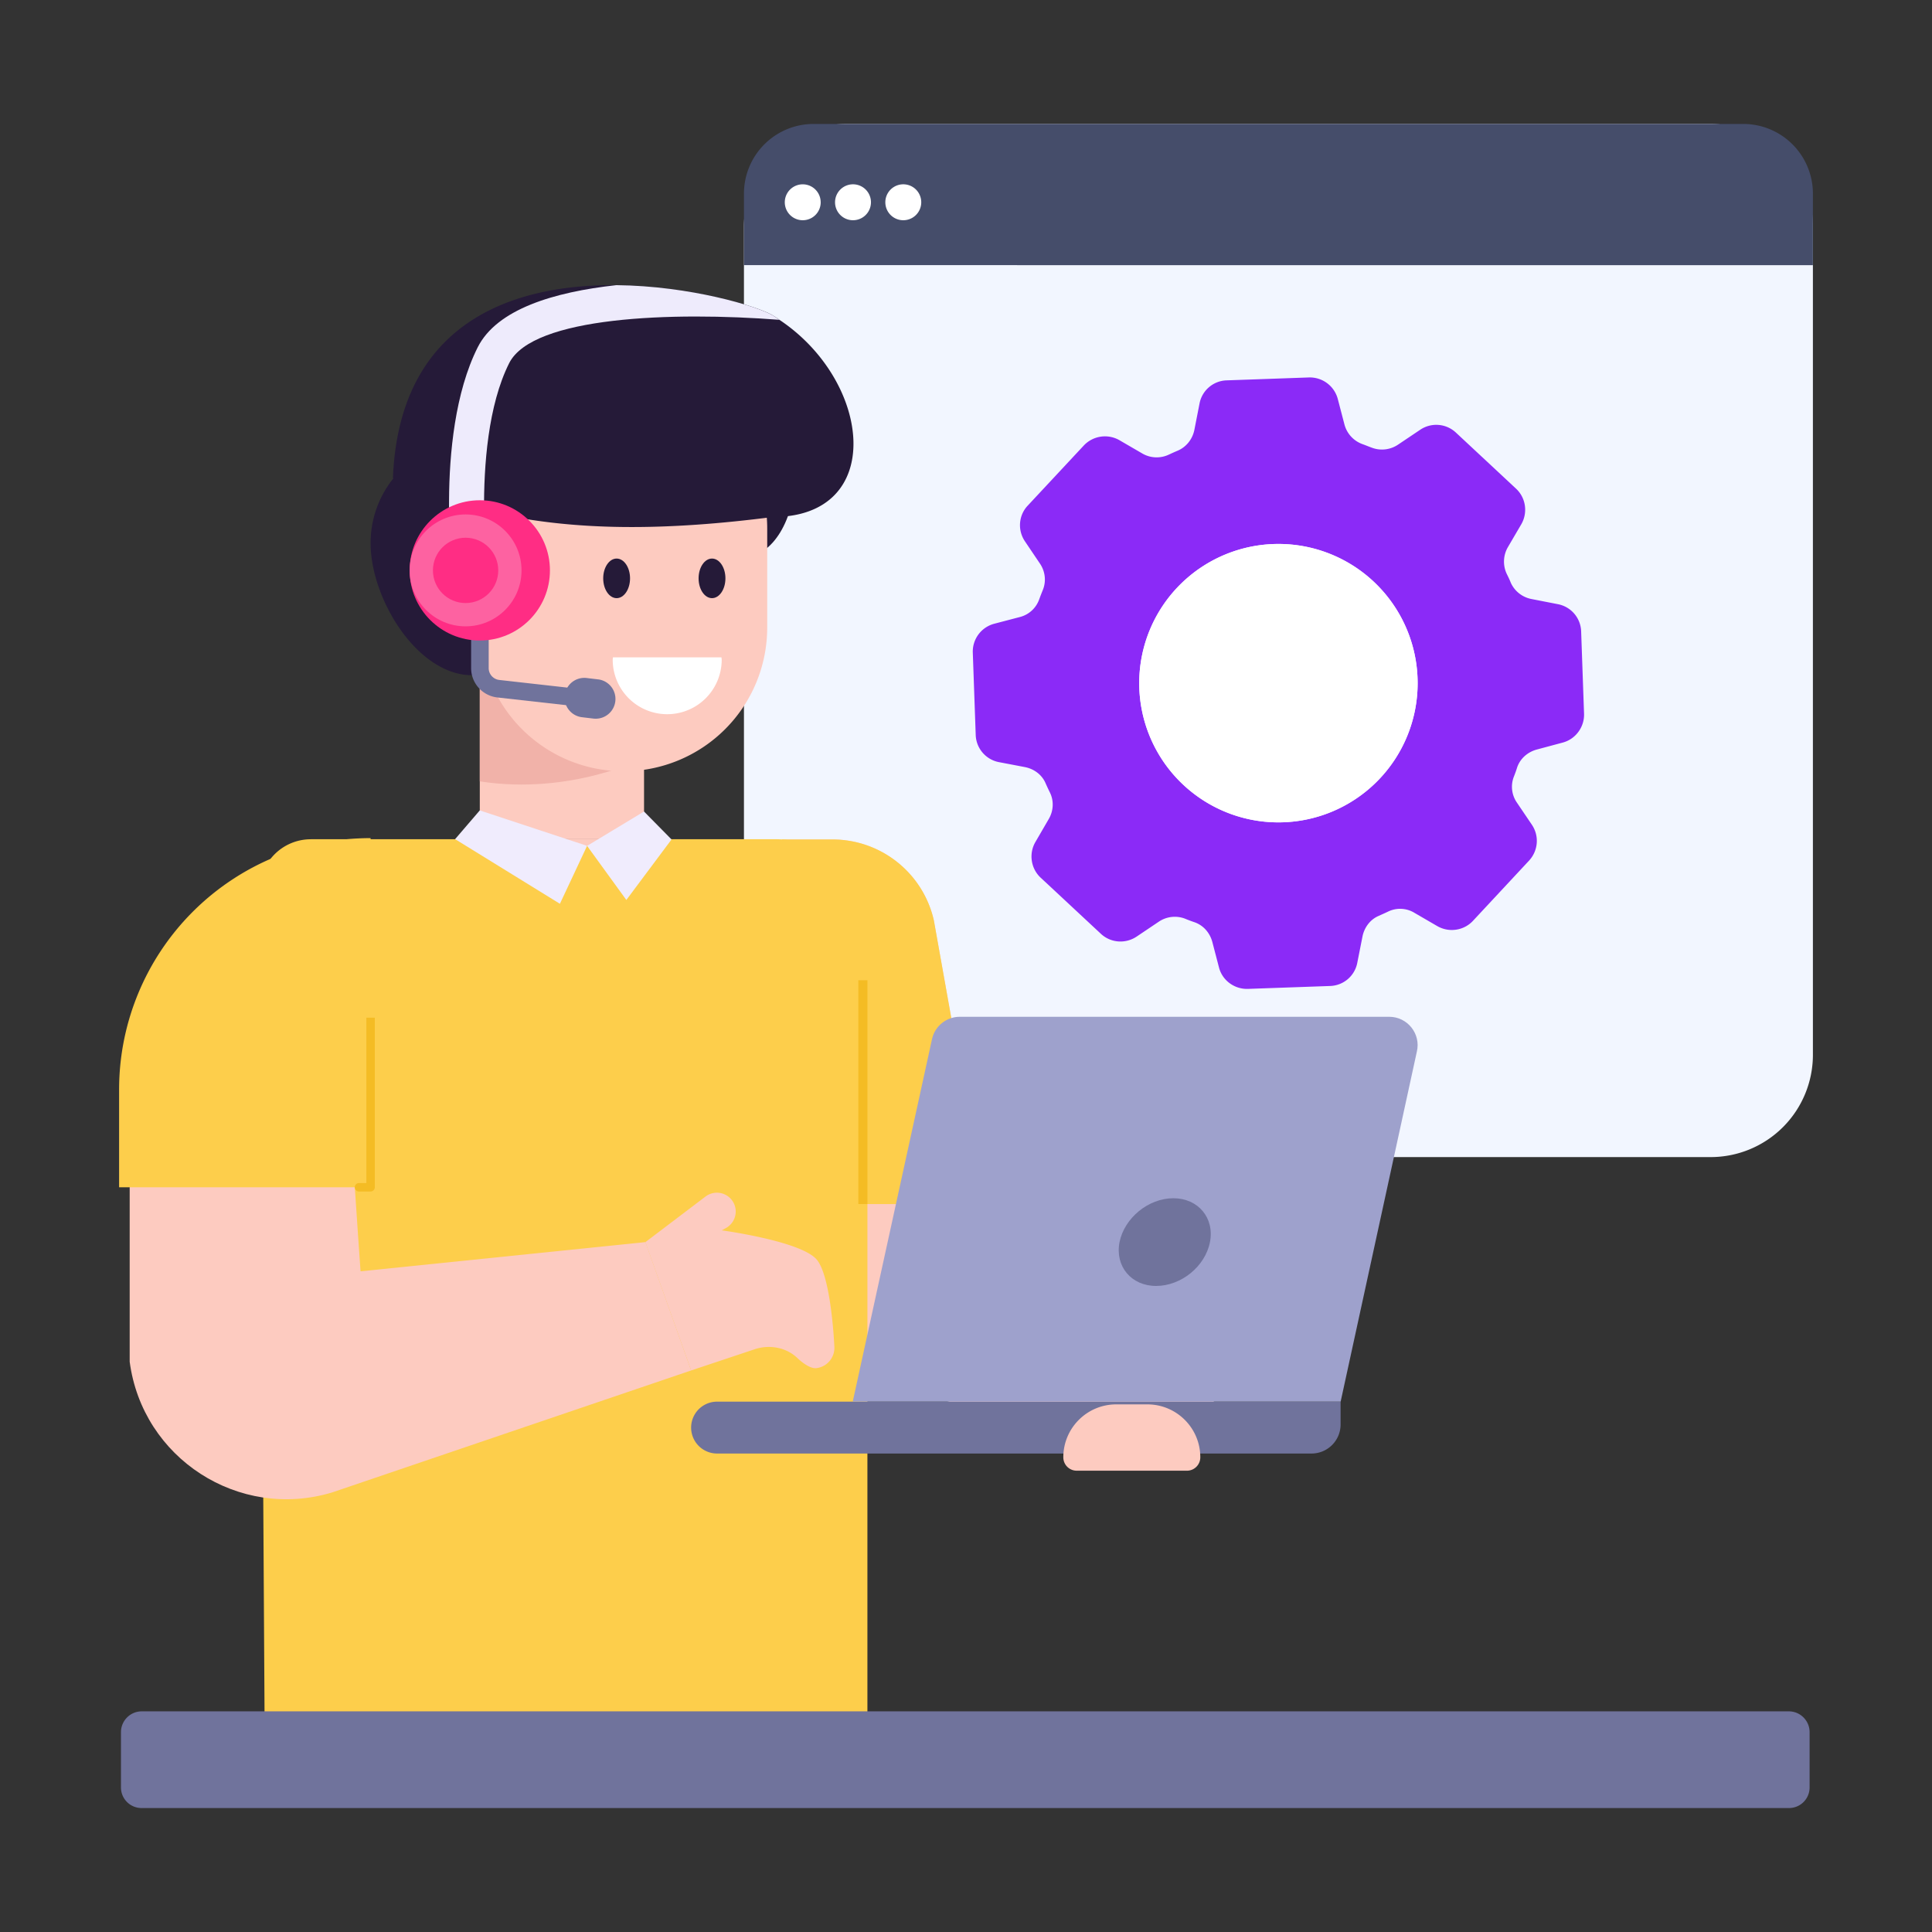
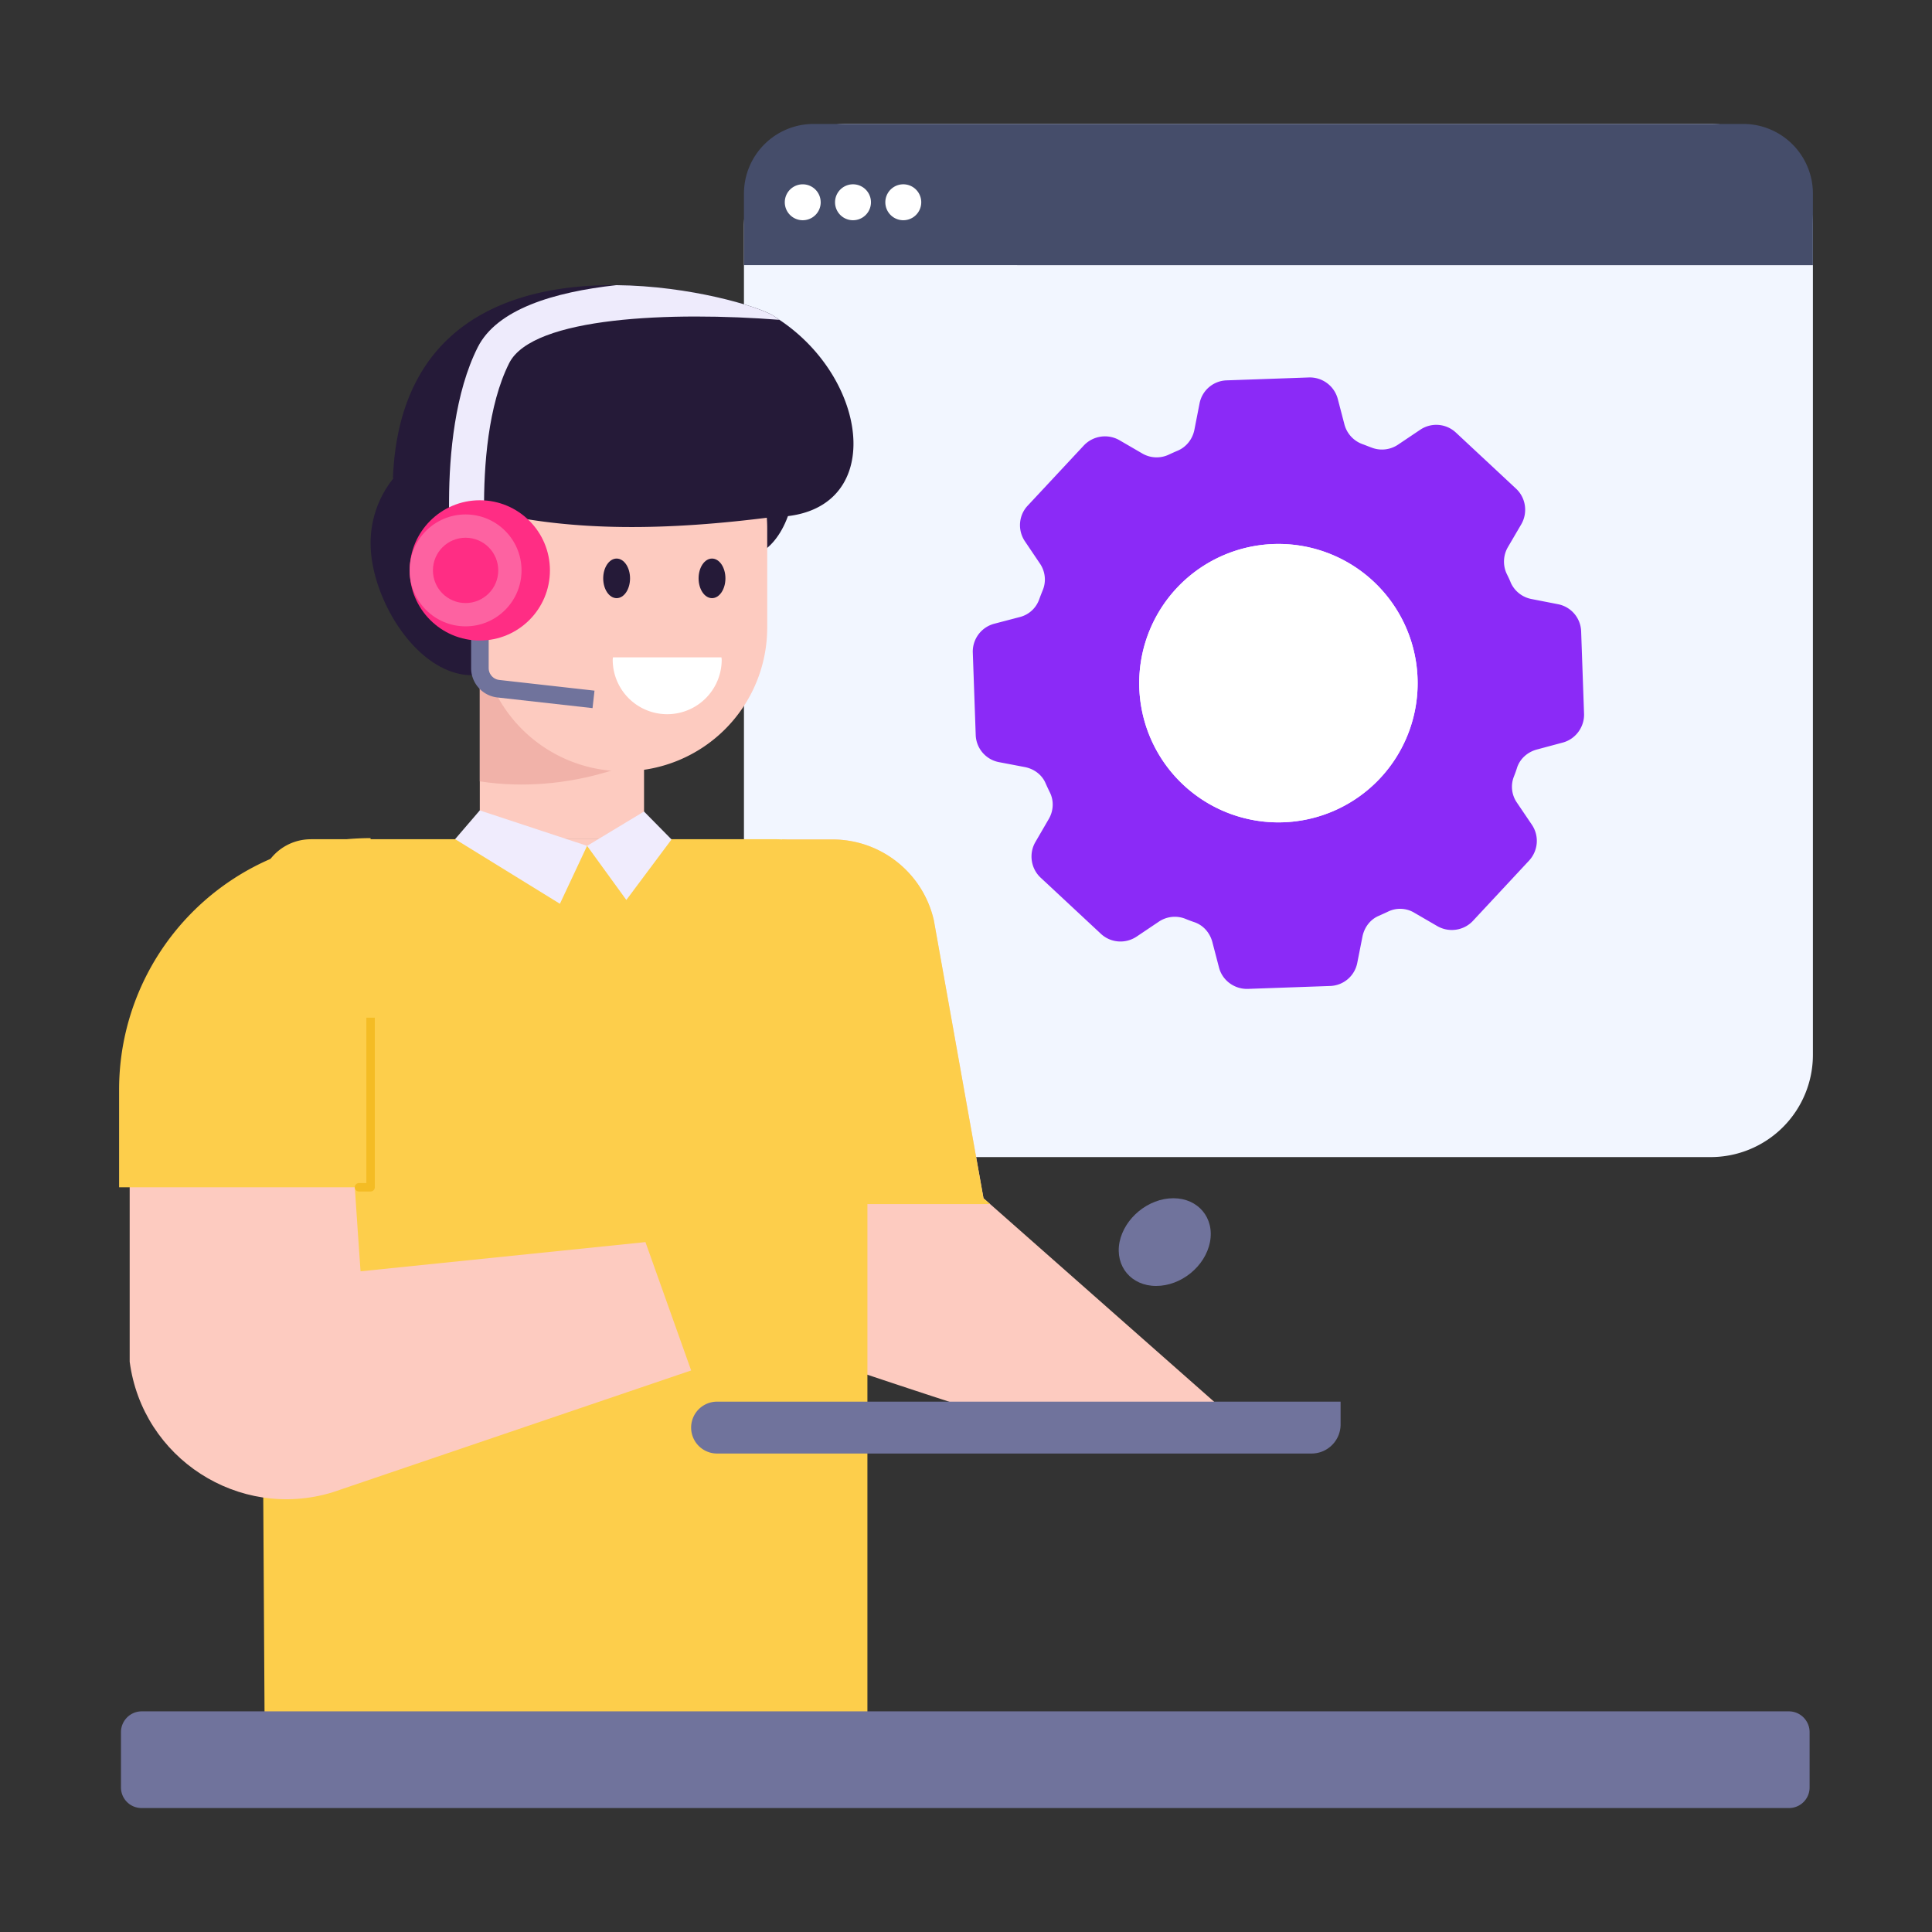
<svg xmlns="http://www.w3.org/2000/svg" version="1.1" width="512" height="512" x="0" y="0" viewBox="0 0 73 73" style="enable-background:new 0 0 512 512" xml:space="preserve" class="">
  <rect x="0" y="0" width="73" height="73" fill="#333333" stroke="none" />
  <g>
    <path fill="#f2f6ff" d="M64.636 43.72H31.973a3.864 3.864 0 0 1-3.863-3.864V8.548a3.864 3.864 0 0 1 3.863-3.864h32.663A3.864 3.864 0 0 1 68.5 8.548v31.308a3.864 3.864 0 0 1-3.864 3.864z" opacity="1" data-original="#f2f6ff" class="" />
    <path fill="#454d6a" d="M68.5 10.02V7.316a2.633 2.633 0 0 0-2.633-2.633H30.743a2.633 2.633 0 0 0-2.633 2.633v2.702z" opacity="1" data-original="#454d6a" class="" />
    <g fill="#fff">
      <path d="M31.01 7.64a.678.678 0 1 1-1.357.006.678.678 0 0 1 1.356-.007zM32.909 7.64a.678.678 0 1 1-1.357.006.678.678 0 0 1 1.357-.007zM34.809 7.64a.678.678 0 1 1-1.357.006.678.678 0 0 1 1.357-.007z" fill="#ffffff" opacity="1" data-original="#ffffff" />
    </g>
    <path fill="#8b2af7" d="M59.743 23.856a1.082 1.082 0 0 0-.883-1.028l-.993-.194a1.08 1.08 0 0 1-.782-.615c-.043-.113-.101-.23-.155-.339a1.088 1.088 0 0 1 .046-1.008l.506-.864c.253-.44.171-1-.198-1.343l-2.273-2.12a1.085 1.085 0 0 0-1.35-.106l-.834.56a1.085 1.085 0 0 1-.992.117c-.117-.042-.237-.093-.358-.136a1.084 1.084 0 0 1-.677-.74l-.253-.968a1.093 1.093 0 0 0-1.094-.81l-3.106.11c-.502.015-.93.38-1.023.875l-.195.996c-.07.347-.3.642-.622.782-.121.051-.234.102-.35.156a1.076 1.076 0 0 1-.997-.047l-.864-.502a1.099 1.099 0 0 0-1.343.199l-2.12 2.273c-.347.366-.39.93-.106 1.35l.564.837c.199.288.246.662.117.988-.047.117-.097.242-.14.362a1.05 1.05 0 0 1-.736.674l-.965.253a1.088 1.088 0 0 0-.81 1.093l.11 3.106c.015.506.381.938.883 1.031l.98.187c.347.07.647.292.783.623.05.113.105.23.164.35.151.315.128.69-.055.997l-.502.864c-.253.44-.167 1 .199 1.342l2.276 2.121c.37.347.93.39 1.355.105l.833-.56a1.08 1.08 0 0 1 .988-.117c.12.05.238.094.362.136.339.117.58.401.673.74l.253.969c.125.49.584.825 1.09.81l3.11-.11a1.08 1.08 0 0 0 1.027-.883l.195-.988c.07-.343.292-.643.615-.779.12-.054.237-.105.35-.16a1.04 1.04 0 0 1 1 .047l.864.502c.444.253 1 .168 1.343-.198l2.121-2.277c.346-.374.393-.93.109-1.354l-.568-.84a1.049 1.049 0 0 1-.113-.982c.047-.12.09-.237.124-.35.117-.338.401-.58.744-.673l.973-.261c.49-.128.825-.588.81-1.086zm-11.438 7.217a5.26 5.26 0 1 1 0-10.52 5.26 5.26 0 0 1 0 10.52z" opacity="1" data-original="#8b2af7" />
    <path fill="#ffffff" d="M48.305 31.073a5.26 5.26 0 1 1 0-10.52 5.26 5.26 0 0 1 0 10.52z" opacity="1" data-original="#ffffff" />
    <path fill="#fdcbc0" d="M45.98 53.057s-5.945.93-6.206 1.07c-.261.14-13.954-4.485-13.992-4.645-.032-.159 0-11.538 0-11.538l3.779-6.225h1.895a3.924 3.924 0 0 1 3.828 3.06l1.878 10.496z" opacity="1" data-original="#fdcbc0" />
    <path fill="#fdce4b" d="M37.408 45.495h-11.64l.012-7.55 3.778-6.226h1.899a3.926 3.926 0 0 1 3.83 3.059l1.873 10.5z" opacity="1" data-original="#fdce4b" />
    <path fill="#fdce4b" d="M11.745 31.71h17.56a3.469 3.469 0 0 1 3.47 3.47v30.47c0 .955-22.774.955-22.774 0l-.19-31.993a1.933 1.933 0 0 1 1.934-1.946z" opacity="1" data-original="#fdce4b" />
-     <path fill="#f4bc24" d="M32.432 37.039h.344v8.455h-.344z" opacity="1" data-original="#f4bc24" />
    <ellipse cx="28.11" cy="17.867" fill="#251a38" rx="1.937" ry="3.181" opacity="1" data-original="#251a38" />
    <path fill="#251a38" d="M14.003 20.523c0 2.036 1.648 4.798 3.632 4.981.07.007.14.007.21.007 1.705 0 3.086-1.938 3.528-3.797.014-.059.028-.111.035-.17a4.73 4.73 0 0 0 .112-1.021c0-.498-.091-.975-.266-1.407a3.753 3.753 0 0 0-2.132-2.154 3.633 3.633 0 0 0-1.36-.262c-.036 0-.064 0-.099.007a3.607 3.607 0 0 0-2.195.792.89.89 0 0 0-.126.105c-.168.137-.33.3-.477.47a3.89 3.89 0 0 0-.862 2.449z" opacity="1" data-original="#251a38" />
    <path fill="#fdcbc0" d="M18.129 24.13h6.206v7.577h-6.206zM24.337 31.71l-2.154.25-4.055-.25z" opacity="1" data-original="#fdcbc0" />
    <path fill="#f1b2a9" d="M24.334 22.851v5.786s-2.743 1.419-6.205.887V22.85z" opacity="1" data-original="#f1b2a9" />
    <path fill="#fdcbc0" d="M18.133 19.98v3.734a5.43 5.43 0 0 0 5.428 5.428 5.43 5.43 0 0 0 5.428-5.428v-3.735a5.391 5.391 0 0 0-1.592-3.835 5.391 5.391 0 0 0-3.836-1.592 5.43 5.43 0 0 0-5.428 5.427z" opacity="1" data-original="#fdcbc0" />
    <g fill="#251a38">
      <path d="M29.203 19.534c-3.92.505-7.563.585-10.913-.246a16.638 16.638 0 0 1-3.443-1.23c.24-5.928 4.58-7.317 8.441-7.284 2.792.027 5.33.798 5.902 1.137.086.053.173.106.26.173 3.515 2.34 4.027 7.45-.247 7.45z" fill="#251a38" opacity="1" data-original="#251a38" />
      <ellipse cx="23.299" cy="21.853" rx=".507" ry=".748" fill="#251a38" opacity="1" data-original="#251a38" />
      <ellipse cx="26.903" cy="21.853" rx=".507" ry=".748" fill="#251a38" opacity="1" data-original="#251a38" />
    </g>
    <path fill="#ffffff" d="M23.16 24.838c-.001.03-.009.058-.009.089a2.059 2.059 0 1 0 4.118 0c0-.03-.008-.059-.009-.089z" opacity="1" data-original="#ffffff" />
    <path fill="#fdcbc0" d="M16.224 20.886c-.027 1.023.808 1.874 1.864 1.902s1.153-3.676.097-3.704-1.935.78-1.961 1.802z" opacity="1" data-original="#fdcbc0" />
    <path fill="#251a38" d="M20.04 17.976s-.153 3.482-.988 4.141c-.43.34-.994-.44-.994-.987v-3.154c0-.555.446-.988.994-.988a.98.98 0 0 1 .987.988z" opacity="1" data-original="#251a38" />
    <path fill="#f0ecfd" d="m24.334 30.663 1.04 1.055-1.708 2.287-1.483-2.044zM22.183 31.96l-1.027 2.189-3.96-2.442.932-1.086z" opacity="1" data-original="#f0ecfd" />
    <path fill="#70739c" d="M50.654 52.962v.86c0 .607-.491 1.099-1.098 1.099H27.094a.98.98 0 1 1 0-1.96h23.56z" opacity="1" data-original="#70739c" />
-     <path fill="#9ea1cc" d="m53.536 39.732-2.88 13.227H32.221l2.998-13.71c.112-.488.55-.83 1.044-.83h16.229c.69 0 1.201.645 1.044 1.313z" opacity="1" data-original="#9ea1cc" />
    <path fill="#70739c" d="M45.718 46.932c-.178.918-1.089 1.657-2.034 1.657-.938 0-1.561-.74-1.383-1.657.185-.91 1.089-1.657 2.034-1.657.938 0 1.561.746 1.383 1.657z" opacity="1" data-original="#70739c" />
    <path fill="#fdcbc0" d="m24.388 46.932-10.765 1.104s-.185-2.618-.326-4.878L4.9 42.562v8.889c.48 3.653 4.122 6.005 7.65 4.94l13.565-4.609z" opacity="1" data-original="#fdcbc0" />
    <path fill="#fdce4b" d="M14.002 44.86H4.5v-3.69a9.502 9.502 0 0 1 9.502-9.502z" opacity="1" data-original="#fdce4b" />
    <path fill="#f4bc24" d="M13.843 38.453v6.248h-.29a.16.16 0 0 0 0 .319h.45a.16.16 0 0 0 .159-.16v-6.407z" opacity="1" data-original="#f4bc24" />
-     <path fill="#fdcbc0" d="M30.844 47.575c.566.62.681 3.287.681 3.287a.774.774 0 0 1-.674.833c-.198.025-.478-.15-.72-.38-.427-.408-1.059-.52-1.619-.333l-2.397.8-1.73-4.848 2.282-1.73a.711.711 0 1 1 .776 1.189l-.172.095s2.944.397 3.573 1.087zM44.848 55.57h-4.166a.506.506 0 0 1-.505-.506c0-1.105.895-2 2-2h1.176c1.105 0 2 .895 2 2 0 .28-.226.506-.505.506z" opacity="1" data-original="#fdcbc0" />
    <path fill="#70739c" d="M68.375 65.447v2.085a.777.777 0 0 1-.785.784H5.355a.777.777 0 0 1-.784-.784v-2.085c0-.425.346-.784.784-.784H67.59c.44 0 .785.359.785.784z" opacity="1" data-original="#70739c" />
    <path fill="#eeebfc" d="M29.45 12.084c-4.042-.313-9.319-.127-10.21 1.635-.803 1.595-.963 3.894-.95 5.57.007 1.249.113 2.146.113 2.166l-1.316.16c-.013-.1-.14-1.217-.12-2.699.007-1.775.227-4.094 1.084-5.795.724-1.436 2.871-2.087 5.237-2.347 2.792.027 5.33.798 5.902 1.137.086.053.173.106.26.173z" opacity="1" data-original="#eeebfc" />
    <path fill="#70739c" d="m22.389 26.756-3.597-.403a1.116 1.116 0 0 1-.991-1.109V23.25h.664v1.994c0 .23.173.422.402.448l3.596.404z" opacity="1" data-original="#70739c" />
    <circle cx="18.129" cy="21.552" r="2.65" fill="#ff2d84" opacity="1" data-original="#ff2d84" />
    <circle cx="17.592" cy="21.552" r="2.114" fill="#fd62a1" opacity="1" data-original="#fd62a1" />
    <circle cx="17.592" cy="21.552" r="1.234" fill="#ff2d84" opacity="1" data-original="#ff2d84" />
-     <path fill="#70739c" d="m22.453 27.155-.444-.053a.746.746 0 1 1 .177-1.481l.444.053a.746.746 0 0 1-.177 1.48z" opacity="1" data-original="#70739c" />
  </g>
</svg>